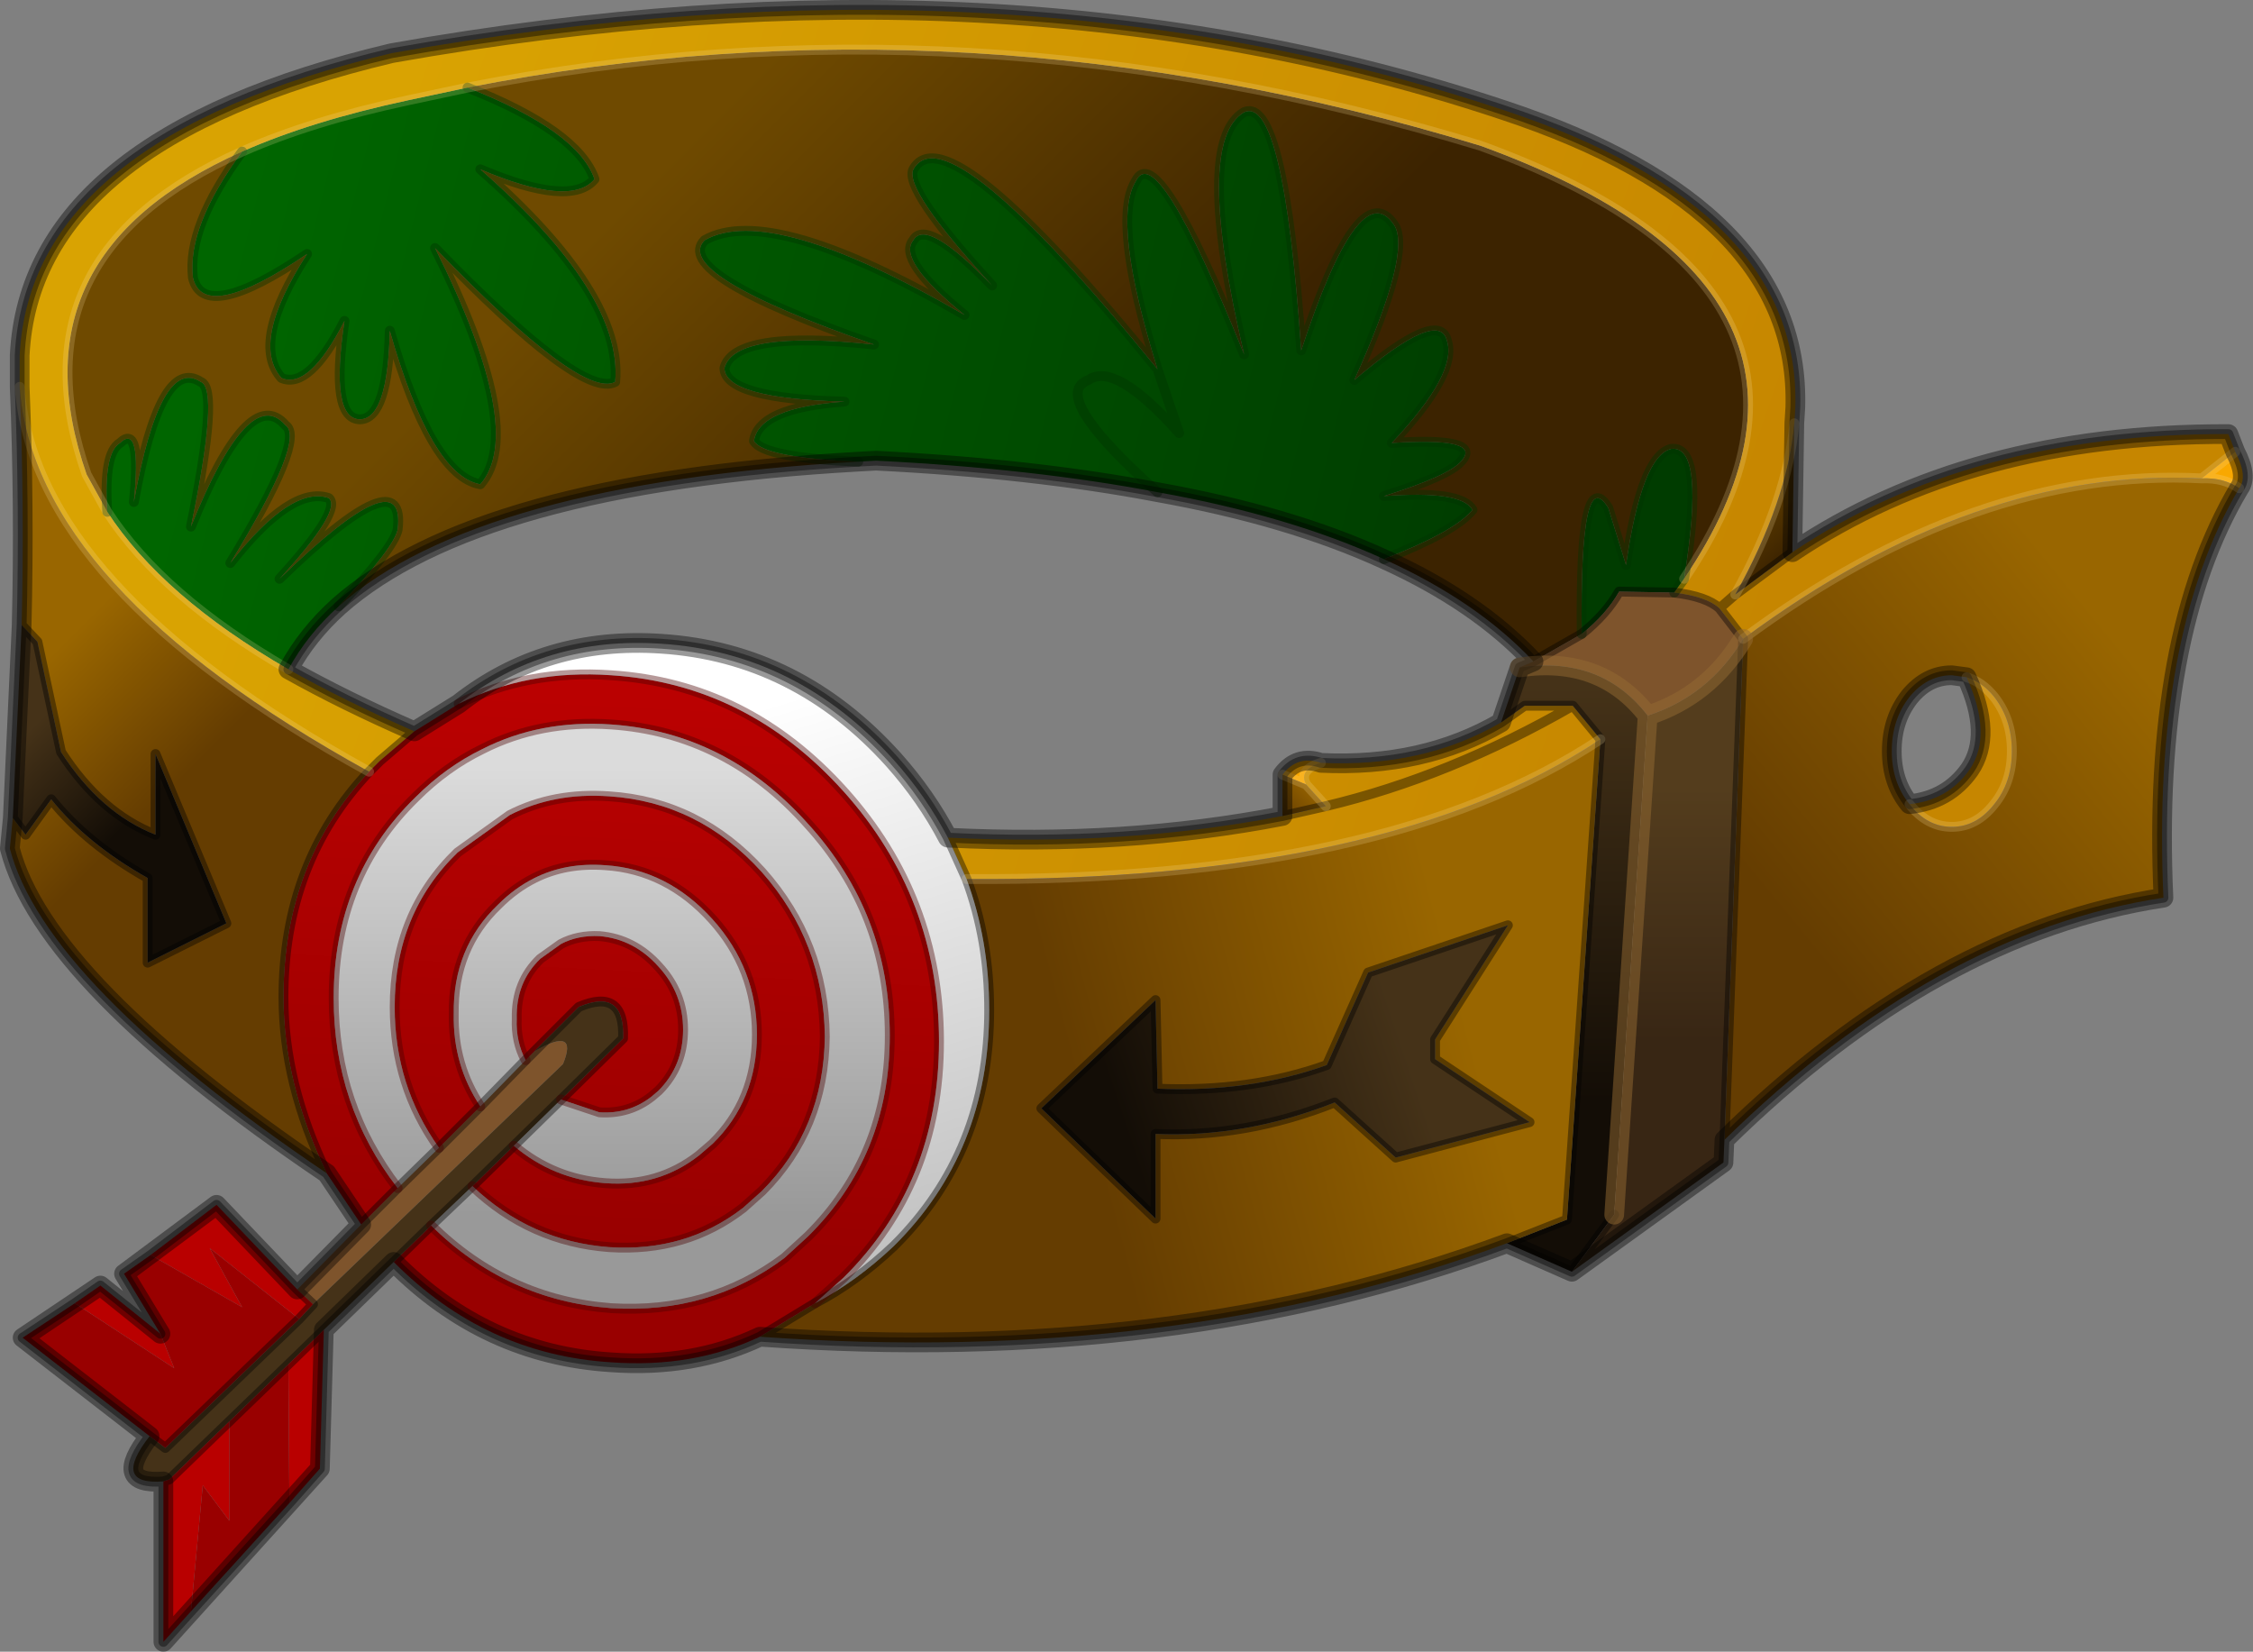
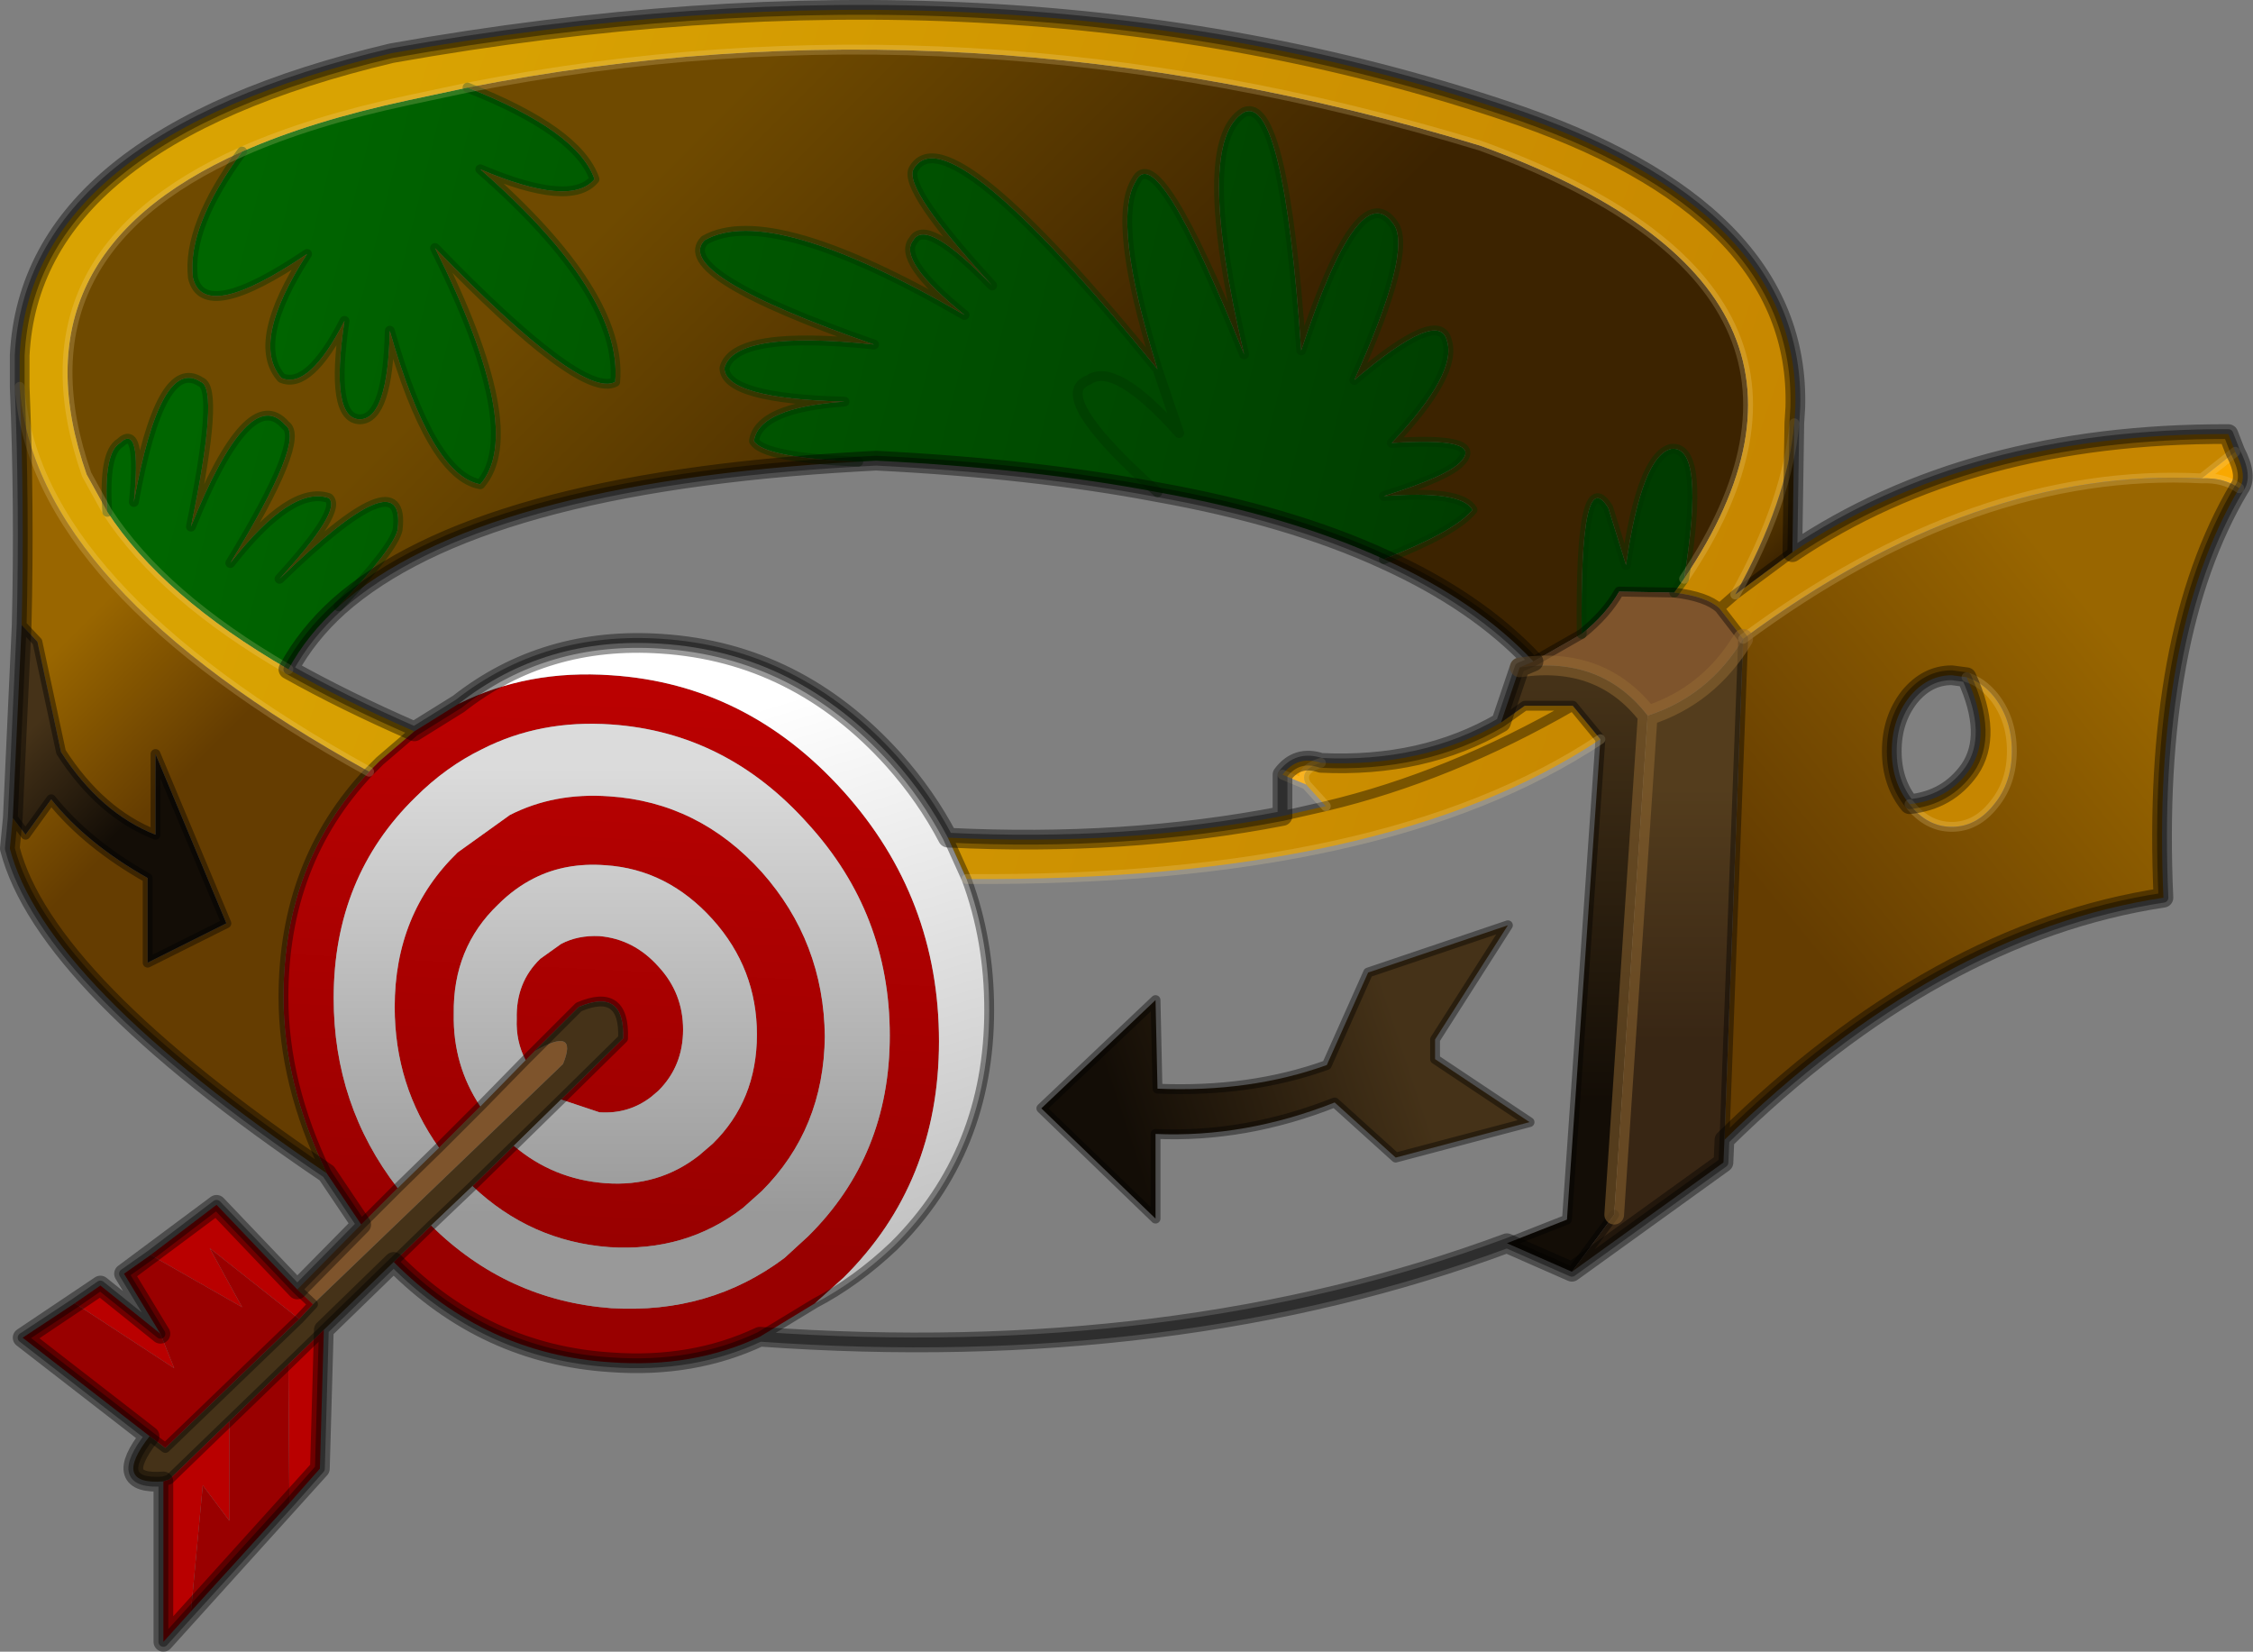
<svg xmlns="http://www.w3.org/2000/svg" xmlns:xlink="http://www.w3.org/1999/xlink" width="114.45px" height="83.9px">
  <rect width="100%" height="100%" fill="#808080" stroke="none" />
  <g transform="matrix(1, 0, 0, 1, -217.75, -158)">
    <use xlink:href="#object-0" width="114.45" height="83.9" transform="matrix(1, 0, 0, 1, 217.75, 158)" />
  </g>
  <defs>
    <g transform="matrix(1, 0, 0, 1, 57.25, 41.95)" id="object-0">
      <use xlink:href="#object-1" width="114.45" height="83.9" transform="matrix(1, 0, 0, 1, -57.25, -41.95)" />
    </g>
    <g transform="matrix(1, 0, 0, 1, 57.25, 41.95)" id="object-1">
      <path fill-rule="evenodd" fill="url(#gradient-Lb2d9288771604d450d9be684f64d3c8e)" stroke="none" d="M1.55 -23.2Q-0.8 -30.75 0.45 -32.75Q1.5 -34.95 5.95 -23.95Q3.4 -34.75 5.95 -36.25Q7.95 -37.15 8.85 -24.15Q11.8 -33.1 13.55 -30.55Q14.5 -29.2 11.55 -22.65Q15.85 -26.3 16.25 -24.65Q16.8 -23 13.45 -19.45Q18.05 -19.75 17 -18.55Q16.4 -17.8 13.05 -16.75Q17 -17.05 17.55 -16.05Q16.65 -14.95 13.05 -13.55Q8.25 -15.75 1.55 -16.95Q-4 -21.9 -1.95 -22.65Q-0.6 -23.6 2.65 -19.95L1.55 -23.2L2.65 -19.95Q-0.6 -23.6 -1.95 -22.65Q-4 -21.9 1.55 -16.95Q-4.75 -18.15 -12.75 -18.55L-13.65 -18.5Q-18.45 -18.7 -18.95 -19.55Q-18.7 -21.25 -14.35 -21.55Q-20.4 -21.7 -20.45 -23.25Q-19.95 -25.2 -12.85 -24.45Q-23.15 -28.05 -21.45 -29.75Q-18.1 -31.65 -8.25 -25.95Q-11.7 -28.75 -10.85 -29.75Q-10.2 -30.9 -6.85 -27.45Q-11.35 -32.35 -10.85 -33.35Q-9.15 -36.35 1.55 -23.2M23.1 -9.75Q23 -18.5 24.45 -16.15L25.35 -13.25Q26.15 -18.8 27.65 -19.15Q29.4 -19.35 28.3 -12.55L27.8 -11.85L25 -11.9Q24.35 -10.75 23.1 -9.75M-33.5 -37.5Q-27.9 -35.3 -27.05 -32.85Q-28.25 -31.4 -32.85 -33.35Q-25.6 -27 -26 -22.55Q-27.7 -21.65 -35.15 -29.35Q-30.5 -20.05 -32.85 -17.35Q-35.35 -17.8 -37.45 -25.15Q-37.55 -20.7 -38.95 -20.65Q-40.5 -20.65 -39.75 -25.65Q-41.55 -22.15 -42.95 -22.75Q-44.55 -24.55 -41.65 -29.05Q-46.9 -25.5 -47.45 -27.85Q-47.75 -30.45 -44.95 -34.25Q-41.45 -35.8 -36.55 -36.85L-33.5 -37.5M-51.8 -15.95Q-52 -18.95 -51.15 -19.45Q-50.05 -20.5 -50.45 -16.45Q-49.1 -23.9 -47.05 -22.55Q-46.1 -22.2 -47.55 -15.2Q-44.6 -22.5 -42.75 -20.35Q-41.7 -19.65 -45.55 -13.35Q-42.45 -17.3 -40.55 -16.65Q-39.85 -16.05 -43.05 -12.55Q-36.6 -18.8 -37.05 -15.05Q-37.25 -14.1 -40.05 -11.15Q-41.65 -9.7 -42.6 -7.95Q-49 -11.65 -51.8 -15.95" />
      <path fill-rule="evenodd" fill="url(#gradient-La9915e9c6aa34828aef8214ab73de50d)" stroke="none" d="M13.05 -13.55Q16.65 -14.95 17.55 -16.05Q17 -17.05 13.05 -16.75Q16.4 -17.8 17 -18.55Q18.05 -19.75 13.45 -19.45Q16.8 -23 16.25 -24.65Q15.85 -26.3 11.55 -22.65Q14.5 -29.2 13.55 -30.55Q11.8 -33.1 8.85 -24.15Q7.95 -37.15 5.95 -36.25Q3.4 -34.75 5.95 -23.95Q1.5 -34.95 0.45 -32.75Q-0.8 -30.75 1.55 -23.2Q-9.15 -36.35 -10.85 -33.35Q-11.35 -32.35 -6.85 -27.45Q-10.2 -30.9 -10.85 -29.75Q-11.7 -28.75 -8.25 -25.95Q-18.1 -31.65 -21.45 -29.75Q-23.15 -28.05 -12.85 -24.45Q-19.95 -25.2 -20.45 -23.25Q-20.4 -21.7 -14.35 -21.55Q-18.7 -21.25 -18.95 -19.55Q-18.45 -18.7 -13.65 -18.5Q-33 -17.4 -40.05 -11.15Q-37.25 -14.1 -37.05 -15.05Q-36.6 -18.8 -43.05 -12.55Q-39.85 -16.05 -40.55 -16.65Q-42.45 -17.3 -45.55 -13.35Q-41.7 -19.65 -42.75 -20.35Q-44.6 -22.5 -47.55 -15.2Q-46.1 -22.2 -47.05 -22.55Q-49.1 -23.9 -50.45 -16.45Q-50.05 -20.5 -51.15 -19.45Q-52 -18.95 -51.8 -15.95L-52.85 -17.85Q-56.75 -29 -44.95 -34.25Q-47.75 -30.45 -47.45 -27.85Q-46.9 -25.5 -41.65 -29.05Q-44.55 -24.55 -42.95 -22.75Q-41.55 -22.15 -39.75 -25.65Q-40.5 -20.65 -38.95 -20.65Q-37.55 -20.7 -37.45 -25.15Q-35.35 -17.8 -32.85 -17.35Q-30.5 -20.05 -35.15 -29.35Q-27.7 -21.65 -26 -22.55Q-25.6 -27 -32.85 -33.35Q-28.25 -31.4 -27.05 -32.85Q-27.9 -35.3 -33.5 -37.5Q-8.15 -42.5 17.95 -34.55Q38.2 -27.2 28.3 -12.55Q29.4 -19.35 27.65 -19.15Q26.15 -18.8 25.35 -13.25L24.45 -16.15Q23 -18.5 23.1 -9.75L20.65 -8.35Q17.8 -11.4 13.05 -13.55" />
      <path fill-rule="evenodd" fill="#7e542c" stroke="none" d="M20.65 -8.35L23.1 -9.75Q24.35 -10.75 25 -11.9L27.8 -11.85Q29.45 -11.65 30.1 -11.05L31.3 -9.5Q29.55 -6.6 26.45 -5.6Q24.1 -8.65 19.95 -8.05L20.65 -8.35M-42.15 23.55L-38.9 20.25L-37.05 18.4L-34.95 16.35L-32.85 14.25L-30.55 11.9L-30.1 11.45Q-27.85 10.15 -28.65 12.1L-41.35 24.3L-42.15 23.55" />
      <path fill-rule="evenodd" fill="url(#gradient-Ld893168554fa4e59483518d1251d7418)" stroke="none" d="M28.3 -12.55Q38.2 -27.2 17.95 -34.55Q-8.15 -42.5 -33.5 -37.5L-36.55 -36.85Q-41.45 -35.8 -44.95 -34.25Q-56.75 -29 -52.85 -17.85L-51.8 -15.95Q-49 -11.65 -42.6 -7.95Q-39.75 -6.35 -36.2 -4.8L-37.95 -3.3L-38.5 -2.75Q-55.55 -12.15 -56.25 -22.3L-56.25 -22.7L-56.25 -23.9Q-55.7 -34.9 -37.35 -39.25Q-6.15 -44.8 19.15 -36.35Q34.25 -31.35 33.95 -21.25L33.9 -20.45Q33.55 -16.5 30.9 -11.75L30.1 -11.05Q29.45 -11.65 27.8 -11.85L28.3 -12.55M9.1 -2.1Q8.7 -2.85 9.85 -3.2Q15.05 -2.95 19 -5.25L20.2 -6.1L22.65 -6.1L24.05 -4.4Q13.15 2.85 -8.15 2.7L-9.1 0.6Q-0.1 1.05 7.9 -0.5L10.1 -1L9.1 -2.1M33.8 -13.9Q42.8 -19.95 55.95 -19.9L56.3 -19L54.6 -17.65Q43.1 -18.25 31.3 -9.5L30.1 -11.05L30.9 -11.75L33.8 -13.9M10.1 -1Q16.4 -2.5 22.65 -6.1Q16.4 -2.5 10.1 -1M39.75 -1.1Q41.7 -1.3 42.8 -2.85Q44 -4.6 42.65 -7.55Q43.45 -7.3 44.05 -6.55Q44.95 -5.4 44.95 -3.8Q44.95 -2.2 44.05 -1.1Q43.15 0.05 41.9 0.05Q40.65 0.05 39.75 -1.1" />
      <path fill-rule="evenodd" fill="#f9a800" stroke="none" d="M9.1 -2.1L7.9 -2.6Q8.65 -3.6 9.85 -3.2Q8.7 -2.85 9.1 -2.1M56.3 -19Q56.95 -17.75 56.5 -17.15Q55.7 -17.7 54.6 -17.65L56.3 -19" />
-       <path fill-rule="evenodd" fill="url(#gradient-L79ca9806c5dabd614c0ca48edc33bf30)" stroke="none" d="M7.9 -2.6L9.1 -2.1L10.1 -1L7.9 -0.5L7.9 -2.6" />
      <path fill-rule="evenodd" fill="url(#gradient-L57e304badb284b588531dc6d4b8773e6)" stroke="none" d="M19 -5.25L19.95 -8.05Q24.1 -8.65 26.45 -5.6L24.75 19.75L22.6 22.65L19.3 21.2L22.35 20L24.05 -4.4L22.65 -6.1L20.2 -6.1L19 -5.25" />
      <path fill-rule="evenodd" fill="url(#gradient-Lb8ab920aa298c360997acad864f5429c)" stroke="none" d="M33.9 -20.45L33.8 -13.9L30.9 -11.75Q33.55 -16.5 33.9 -20.45" />
      <path fill-rule="evenodd" fill="url(#gradient-L5b21410e94845f125a7ab7e686a33cba)" stroke="none" d="M56.5 -17.15Q52.05 -9.65 52.65 3.65Q41.1 5.4 30.35 15.95L31.3 -9.5Q43.1 -18.25 54.6 -17.65Q55.7 -17.7 56.5 -17.15M42.65 -7.55L41.9 -7.65Q40.65 -7.65 39.75 -6.55Q38.85 -5.4 38.85 -3.8Q38.85 -2.2 39.75 -1.1Q40.65 0.05 41.9 0.05Q43.15 0.05 44.05 -1.1Q44.95 -2.2 44.95 -3.8Q44.95 -5.4 44.05 -6.55Q43.45 -7.3 42.65 -7.55" />
      <path fill-rule="evenodd" fill="url(#gradient-L8a90366937d6d55c5cf1744b08705362)" stroke="none" d="M30.35 15.95L30.3 17.1L22.6 22.65L24.75 19.75L26.45 -5.6Q29.55 -6.6 31.3 -9.5L30.35 15.95" />
-       <path fill-rule="evenodd" fill="url(#gradient-L32267e53e97fdd7ee0169e7e6f091cf2)" stroke="none" d="M19.3 21.2Q2.45 27.45 -18.65 25.95L-15.85 24.25Q-13.75 23.15 -11.85 21.35Q-7 16.55 -7 9.35Q-7 5.8 -8.15 2.7Q13.15 2.85 24.05 -4.4L22.35 20L19.3 21.2M12.25 7.45L10.15 12.15Q6.25 13.55 1.55 13.35L1.45 8.85L-4.35 14.35L1.45 19.95L1.45 15.65Q6 15.85 10.55 14.05L13.65 16.85L20.45 15.05L15.65 11.85L15.65 10.85L19.35 5.05L12.25 7.45" />
      <path fill-rule="evenodd" fill="url(#gradient-Lc915eea2e1a2c9a62c52f7e592779fd0)" stroke="none" d="M-18.65 25.95Q-22.05 27.55 -26.2 27.25Q-32.6 26.85 -37.25 22.15L-35.35 20.3Q-31.5 24.1 -26.2 24.5Q-21.2 24.8 -17.4 21.95L-16.2 20.85Q-12.05 16.75 -12.05 10.65Q-12.05 4.45 -16.2 -0.1Q-20.35 -4.75 -26.2 -5.15Q-29.8 -5.4 -32.75 -3.9Q-34.6 -3 -36.15 -1.45Q-40.3 2.6 -40.3 8.75Q-40.3 14.2 -37.05 18.4L-38.9 20.25L-40.65 17.65Q-42.85 13.1 -42.85 8.7Q-42.85 1.85 -38.5 -2.75L-37.95 -3.3L-36.2 -4.8L-33.95 -6.2Q-30.45 -7.95 -26.2 -7.65Q-19.3 -7.2 -14.4 -1.75Q-9.55 3.65 -9.55 10.95Q-9.55 18.15 -14.4 22.95L-15.85 24.25L-18.65 25.95M-34.95 16.35Q-37.2 13.2 -37.2 9.2Q-37.2 4.45 -34 1.35L-31.35 -0.55Q-29.1 -1.7 -26.3 -1.5Q-21.75 -1.2 -18.55 2.35Q-15.4 5.9 -15.35 10.7Q-15.4 15.4 -18.55 18.55L-19.5 19.4Q-22.4 21.65 -26.3 21.4Q-30.3 21.1 -33.25 18.3L-31.15 16.25Q-29.15 17.95 -26.5 18.15Q-23.8 18.35 -21.75 16.75L-21.05 16.15Q-18.8 13.95 -18.8 10.6Q-18.8 7.25 -21.05 4.75Q-23.35 2.2 -26.5 2Q-28.5 1.85 -30.1 2.65Q-31.1 3.15 -31.95 4Q-34.25 6.2 -34.2 9.55Q-34.25 12.15 -32.85 14.25L-34.95 16.35M-30.55 11.9Q-31.05 10.95 -31 9.8Q-31.05 7.95 -29.8 6.75L-28.75 6Q-27.9 5.55 -26.8 5.6Q-25.05 5.75 -23.8 7.15Q-22.55 8.5 -22.55 10.35Q-22.55 12.2 -23.8 13.45L-24.15 13.75Q-25.3 14.65 -26.8 14.55L-28.75 13.9L-25.6 10.8Q-25.5 8.2 -27.85 9.2L-30.1 11.45L-30.55 11.9" />
      <path fill-rule="evenodd" fill="#453218" stroke="none" d="M-37.25 22.15L-40.8 25.6L-42.6 27.35L-45.6 30.25L-48.65 33.2L-48.95 33.3Q-51.6 33.5 -49.65 31L-48.85 31.6L-42.05 25.05L-41.35 24.3L-28.65 12.1Q-27.85 10.15 -30.1 11.45L-27.85 9.2Q-25.5 8.2 -25.6 10.8L-28.75 13.9L-31.15 16.25L-33.25 18.3L-35.35 20.3L-37.25 22.15" />
      <path fill-rule="evenodd" fill="#b90000" stroke="none" d="M-40.8 25.6L-41 32.65L-42.55 34.4L-42.6 27.35L-40.8 25.6M-47.55 39.9L-48.95 41.45L-48.95 33.3L-48.65 33.2L-45.6 30.25L-45.6 35.3L-46.95 33.5L-47.55 39.9M-53.45 24.25L-52.15 23.35L-49.1 25.8L-48.4 27.55L-53.45 24.25M-49.6 21.8L-46.25 19.25L-42.15 23.55L-41.35 24.3L-42.05 25.05L-46.6 21.45L-44.95 24.45L-49.6 21.8" />
      <path fill-rule="evenodd" fill="#990000" stroke="none" d="M-42.55 34.4L-47.55 39.9L-46.95 33.5L-45.6 35.3L-45.6 30.25L-42.6 27.35L-42.55 34.4M-49.65 31L-56.1 26L-53.45 24.25L-48.4 27.55L-49.1 25.8L-50.95 22.75L-49.6 21.8L-44.95 24.45L-46.6 21.45L-42.05 25.05L-48.85 31.6L-49.65 31" />
      <path fill-rule="evenodd" fill="url(#gradient-Le31c72595f47d21b26d602fdf5da6d74)" stroke="none" d="M-40.65 17.65Q-55 7.95 -56.75 1.15L-56.6 -0.4L-55.95 0.45L-54.65 -1.35Q-52.85 0.9 -49.75 2.65L-49.75 6.95L-45.75 4.95L-49.35 -3.65L-49.35 0.45Q-52.15 -0.65 -54.15 -3.75L-55.35 -9.35L-56.15 -10.2Q-56 -16.25 -56.25 -22.3Q-55.55 -12.15 -38.5 -2.75Q-42.85 1.85 -42.85 8.7Q-42.85 13.1 -40.65 17.65" />
      <path fill-rule="evenodd" fill="url(#gradient-L226fb05e13f1644672b118df76096ddb)" stroke="none" d="M-56.6 -0.4L-56.15 -10.2L-55.35 -9.35L-54.15 -3.75Q-52.15 -0.65 -49.35 0.45L-49.35 -3.65L-45.75 4.95L-49.75 6.95L-49.75 2.65Q-52.85 0.9 -54.65 -1.35L-55.95 0.45L-56.6 -0.4" />
      <path fill-rule="evenodd" fill="url(#gradient-L1fb367cadba590e84529a3e0a22dd842)" stroke="none" d="M12.25 7.45L19.35 5.05L15.65 10.85L15.65 11.85L20.45 15.05L13.65 16.85L10.55 14.05Q6 15.85 1.45 15.65L1.45 19.95L-4.35 14.35L1.45 8.85L1.55 13.35Q6.25 13.55 10.15 12.15L12.25 7.45" />
      <path fill-rule="evenodd" fill="url(#gradient-L4e6ab60c26ec56bb3b5d196960efe3da)" stroke="none" d="M-37.05 18.4Q-40.3 14.2 -40.3 8.75Q-40.3 2.6 -36.15 -1.45Q-34.6 -3 -32.75 -3.9Q-29.8 -5.4 -26.2 -5.15Q-20.35 -4.75 -16.2 -0.1Q-12.05 4.45 -12.05 10.65Q-12.05 16.75 -16.2 20.85L-17.4 21.95Q-21.2 24.8 -26.2 24.5Q-31.5 24.1 -35.35 20.3L-33.25 18.3Q-30.3 21.1 -26.3 21.4Q-22.4 21.65 -19.5 19.4L-18.55 18.55Q-15.4 15.4 -15.35 10.7Q-15.4 5.9 -18.55 2.35Q-21.75 -1.2 -26.3 -1.5Q-29.1 -1.7 -31.35 -0.55L-34 1.35Q-37.2 4.45 -37.2 9.2Q-37.2 13.2 -34.95 16.35L-37.05 18.4M-28.75 13.9L-26.8 14.55Q-25.3 14.65 -24.15 13.75L-23.8 13.45Q-22.55 12.2 -22.55 10.35Q-22.55 8.5 -23.8 7.15Q-25.05 5.75 -26.8 5.6Q-27.9 5.55 -28.75 6L-29.8 6.75Q-31.05 7.95 -31 9.8Q-31.05 10.95 -30.55 11.9L-32.85 14.25Q-34.25 12.15 -34.2 9.55Q-34.25 6.2 -31.95 4Q-31.1 3.15 -30.1 2.65Q-28.5 1.85 -26.5 2Q-23.35 2.2 -21.05 4.75Q-18.8 7.25 -18.8 10.6Q-18.8 13.95 -21.05 16.15L-21.75 16.75Q-23.8 18.35 -26.5 18.15Q-29.15 17.95 -31.15 16.25L-28.75 13.9" />
      <path fill-rule="evenodd" fill="url(#gradient-L633013ef5f3d45d63dd4e38a071a0177)" stroke="none" d="M-33.95 -6.2Q-29.55 -9.65 -23.65 -9.25Q-16.75 -8.8 -11.85 -3.35Q-10.2 -1.5 -9.1 0.6L-8.15 2.7Q-7 5.8 -7 9.35Q-7 16.55 -11.85 21.35Q-13.75 23.15 -15.85 24.25L-14.4 22.95Q-9.55 18.15 -9.55 10.95Q-9.55 3.65 -14.4 -1.75Q-19.3 -7.2 -26.2 -7.65Q-30.45 -7.95 -33.95 -6.2" />
      <path fill="none" stroke="#003300" stroke-opacity="0.4" stroke-width="0.5" stroke-linecap="round" stroke-linejoin="round" d="M13.05 -13.55Q16.65 -14.95 17.55 -16.05Q17 -17.05 13.05 -16.75Q16.4 -17.8 17 -18.55Q18.05 -19.75 13.45 -19.45Q16.8 -23 16.25 -24.65Q15.85 -26.3 11.55 -22.65Q14.5 -29.2 13.55 -30.55Q11.8 -33.1 8.85 -24.15Q7.95 -37.15 5.95 -36.25Q3.4 -34.75 5.95 -23.95Q1.5 -34.95 0.45 -32.75Q-0.8 -30.75 1.55 -23.2L2.65 -19.95Q-0.6 -23.6 -1.95 -22.65Q-4 -21.9 1.55 -16.95M23.1 -9.75Q23 -18.5 24.45 -16.15L25.35 -13.25Q26.15 -18.8 27.65 -19.15Q29.4 -19.35 28.3 -12.55L27.8 -11.85M-33.5 -37.5Q-27.9 -35.3 -27.05 -32.85Q-28.25 -31.4 -32.85 -33.35Q-25.6 -27 -26 -22.55Q-27.7 -21.65 -35.15 -29.35Q-30.5 -20.05 -32.85 -17.35Q-35.35 -17.8 -37.45 -25.15Q-37.55 -20.7 -38.95 -20.65Q-40.5 -20.65 -39.75 -25.65Q-41.55 -22.15 -42.95 -22.75Q-44.55 -24.55 -41.65 -29.05Q-46.9 -25.5 -47.45 -27.85Q-47.75 -30.45 -44.95 -34.25M-51.8 -15.95Q-52 -18.95 -51.15 -19.45Q-50.05 -20.5 -50.45 -16.45Q-49.1 -23.9 -47.05 -22.55Q-46.1 -22.2 -47.55 -15.2Q-44.6 -22.5 -42.75 -20.35Q-41.7 -19.65 -45.55 -13.35Q-42.45 -17.3 -40.55 -16.65Q-39.85 -16.05 -43.05 -12.55Q-36.6 -18.8 -37.05 -15.05Q-37.25 -14.1 -40.05 -11.15M-13.65 -18.5Q-18.45 -18.7 -18.95 -19.55Q-18.7 -21.25 -14.35 -21.55Q-20.4 -21.7 -20.45 -23.25Q-19.95 -25.2 -12.85 -24.45Q-23.15 -28.05 -21.45 -29.75Q-18.1 -31.65 -8.25 -25.95Q-11.7 -28.75 -10.85 -29.75Q-10.2 -30.9 -6.85 -27.45Q-11.35 -32.35 -10.85 -33.35Q-9.15 -36.35 1.55 -23.2" />
      <path fill="none" stroke="#000000" stroke-opacity="0.4" stroke-width="0.5" stroke-linecap="round" stroke-linejoin="round" d="M1.55 -16.95Q8.25 -15.75 13.05 -13.55Q17.8 -11.4 20.65 -8.35L23.1 -9.75Q24.35 -10.75 25 -11.9L27.8 -11.85Q29.45 -11.65 30.1 -11.05L30.9 -11.75L33.8 -13.9L33.9 -20.45L33.95 -21.25Q34.25 -31.35 19.15 -36.35Q-6.15 -44.8 -37.35 -39.25Q-55.7 -34.9 -56.25 -23.9L-56.25 -22.7L-56.25 -22.3Q-56 -16.25 -56.15 -10.2L-56.6 -0.4L-56.75 1.15Q-55 7.95 -40.65 17.65L-38.9 20.25L-42.15 23.55L-46.25 19.25L-49.6 21.8L-50.95 22.75L-49.1 25.8L-52.15 23.35L-53.45 24.25L-56.1 26L-49.65 31Q-51.6 33.5 -48.95 33.3L-48.95 41.45L-47.55 39.9L-42.55 34.4L-41 32.65L-40.8 25.6L-37.25 22.15Q-32.6 26.85 -26.2 27.25Q-22.05 27.55 -18.65 25.95Q2.45 27.45 19.3 21.2L22.6 22.65L30.3 17.1L30.35 15.95Q41.1 5.4 52.65 3.65Q52.05 -9.65 56.5 -17.15Q56.95 -17.75 56.3 -19L55.95 -19.9Q42.8 -19.95 33.8 -13.9M-40.05 -11.15Q-33 -17.4 -13.65 -18.5L-12.75 -18.55Q-4.75 -18.15 1.55 -16.95M9.85 -3.2Q8.65 -3.6 7.9 -2.6L7.9 -0.5L10.1 -1Q16.4 -2.5 22.65 -6.1L20.2 -6.1L19 -5.25L19.95 -8.05L20.65 -8.35M19 -5.25Q15.05 -2.95 9.85 -3.2M-38.5 -2.75L-37.95 -3.3L-36.2 -4.8Q-39.75 -6.35 -42.6 -7.95Q-41.65 -9.7 -40.05 -11.15M24.05 -4.4L22.65 -6.1M42.65 -7.55L41.9 -7.65Q40.65 -7.65 39.75 -6.55Q38.85 -5.4 38.85 -3.8Q38.85 -2.2 39.75 -1.1Q41.7 -1.3 42.8 -2.85Q44 -4.6 42.65 -7.55M31.3 -9.5L30.1 -11.05M22.6 22.65L24.75 19.75M12.25 7.45L19.35 5.05L15.65 10.85L15.65 11.85L20.45 15.05L13.65 16.85L10.55 14.05Q6 15.85 1.45 15.65L1.45 19.95L-4.35 14.35L1.45 8.85L1.55 13.35Q6.25 13.55 10.15 12.15L12.25 7.45M24.05 -4.4L22.35 20L19.3 21.2M31.3 -9.5L30.35 15.95M-56.6 -0.4L-55.95 0.45L-54.65 -1.35Q-52.85 0.9 -49.75 2.65L-49.75 6.95L-45.75 4.95L-49.35 -3.65L-49.35 0.45Q-52.15 -0.65 -54.15 -3.75L-55.35 -9.35L-56.15 -10.2M-37.05 18.4L-34.95 16.35L-32.85 14.25L-30.55 11.9L-30.1 11.45L-27.85 9.2Q-25.5 8.2 -25.6 10.8L-28.75 13.9L-31.15 16.25L-33.25 18.3L-35.35 20.3L-37.25 22.15M-36.2 -4.8L-33.95 -6.2Q-29.55 -9.65 -23.65 -9.25Q-16.75 -8.8 -11.85 -3.35Q-10.2 -1.5 -9.1 0.6Q-0.1 1.05 7.9 -0.5M-15.85 24.25Q-13.75 23.15 -11.85 21.35Q-7 16.55 -7 9.35Q-7 5.8 -8.15 2.7L-9.1 0.6M-41.35 24.3L-42.05 25.05L-48.85 31.6L-49.65 31M-37.05 18.4L-38.9 20.25M-15.85 24.25L-18.65 25.95M-41.35 24.3L-42.15 23.55M-40.65 17.65Q-42.85 13.1 -42.85 8.7Q-42.85 1.85 -38.5 -2.75M-40.8 25.6L-42.6 27.35L-45.6 30.25L-48.65 33.2L-48.95 33.3" />
      <path fill="none" stroke="#fae4a5" stroke-opacity="0.2" stroke-width="0.5" stroke-linecap="round" stroke-linejoin="round" d="M28.3 -12.55Q38.2 -27.2 17.95 -34.55Q-8.15 -42.5 -33.5 -37.5L-36.55 -36.85Q-41.45 -35.8 -44.95 -34.25Q-56.75 -29 -52.85 -17.85L-51.8 -15.95Q-49 -11.65 -42.6 -7.95M7.9 -2.6L9.1 -2.1Q8.7 -2.85 9.85 -3.2M10.1 -1L9.1 -2.1M-56.25 -22.3Q-55.55 -12.15 -38.5 -2.75M30.9 -11.75Q33.55 -16.5 33.9 -20.45M42.65 -7.55Q43.45 -7.3 44.05 -6.55Q44.95 -5.4 44.95 -3.8Q44.95 -2.2 44.05 -1.1Q43.15 0.05 41.9 0.05Q40.65 0.05 39.75 -1.1M56.3 -19L54.6 -17.65Q55.7 -17.7 56.5 -17.15M31.3 -9.5Q43.1 -18.25 54.6 -17.65M-8.15 2.7Q13.15 2.85 24.05 -4.4" />
      <path fill="none" stroke="#966c34" stroke-opacity="0.498" stroke-width="1" stroke-linecap="round" stroke-linejoin="round" d="M26.45 -5.6Q29.55 -6.6 31.3 -9.5M26.45 -5.6Q24.1 -8.65 19.95 -8.05M24.75 19.75L26.45 -5.6" />
-       <path fill="none" stroke="#4a0000" stroke-opacity="0.4" stroke-width="0.5" stroke-linecap="round" stroke-linejoin="round" d="M-35.35 20.3Q-31.5 24.1 -26.2 24.5Q-21.2 24.8 -17.4 21.95L-16.2 20.85Q-12.05 16.75 -12.05 10.65Q-12.05 4.45 -16.2 -0.1Q-20.35 -4.75 -26.2 -5.15Q-29.8 -5.4 -32.75 -3.9Q-34.6 -3 -36.15 -1.45Q-40.3 2.6 -40.3 8.75Q-40.3 14.2 -37.05 18.4M-34.95 16.35Q-37.2 13.2 -37.2 9.2Q-37.2 4.45 -34 1.35L-31.35 -0.55Q-29.1 -1.7 -26.3 -1.5Q-21.75 -1.2 -18.55 2.35Q-15.4 5.9 -15.35 10.7Q-15.4 15.4 -18.55 18.55L-19.5 19.4Q-22.4 21.65 -26.3 21.4Q-30.3 21.1 -33.25 18.3M-33.95 -6.2Q-30.45 -7.95 -26.2 -7.65Q-19.3 -7.2 -14.4 -1.75Q-9.55 3.65 -9.55 10.95Q-9.55 18.15 -14.4 22.95L-15.85 24.25M-30.55 11.9Q-31.05 10.95 -31 9.8Q-31.05 7.95 -29.8 6.75L-28.75 6Q-27.9 5.55 -26.8 5.6Q-25.05 5.75 -23.8 7.15Q-22.55 8.5 -22.55 10.35Q-22.55 12.2 -23.8 13.45L-24.15 13.75Q-25.3 14.65 -26.8 14.55L-28.75 13.9M-31.15 16.25Q-29.15 17.95 -26.5 18.15Q-23.8 18.35 -21.75 16.75L-21.05 16.15Q-18.8 13.95 -18.8 10.6Q-18.8 7.25 -21.05 4.75Q-23.35 2.2 -26.5 2Q-28.5 1.85 -30.1 2.65Q-31.1 3.15 -31.95 4Q-34.25 6.2 -34.2 9.55Q-34.25 12.15 -32.85 14.25" />
      <path fill="none" stroke="#000000" stroke-opacity="0.4" stroke-width="1" stroke-linecap="round" stroke-linejoin="round" d="M1.55 -16.95Q-4.75 -18.15 -12.75 -18.55L-13.65 -18.5Q-33 -17.4 -40.05 -11.15Q-41.65 -9.7 -42.6 -7.95Q-39.75 -6.35 -36.2 -4.8L-33.95 -6.2Q-29.55 -9.65 -23.65 -9.25Q-16.75 -8.8 -11.85 -3.35Q-10.2 -1.5 -9.1 0.6Q-0.1 1.05 7.9 -0.5L7.9 -2.6Q8.65 -3.6 9.85 -3.2Q15.05 -2.95 19 -5.25L19.95 -8.05L20.65 -8.35Q17.8 -11.4 13.05 -13.55Q8.25 -15.75 1.55 -16.95M33.9 -20.45L33.8 -13.9Q42.8 -19.95 55.95 -19.9L56.3 -19Q56.95 -17.75 56.5 -17.15Q52.05 -9.65 52.65 3.65Q41.1 5.4 30.35 15.95L30.3 17.1L22.6 22.65L19.3 21.2Q2.45 27.45 -18.65 25.95Q-22.05 27.55 -26.2 27.25Q-32.6 26.85 -37.25 22.15L-40.8 25.6L-41 32.65L-48.95 41.45L-48.95 33.3Q-51.6 33.5 -49.65 31L-56.1 26L-52.15 23.35L-49.1 25.8L-50.95 22.75L-46.25 19.25L-42.15 23.55L-38.9 20.25L-40.65 17.65Q-55 7.95 -56.75 1.15L-56.6 -0.4L-56.15 -10.2Q-56 -16.25 -56.25 -22.3L-56.25 -22.7L-56.25 -23.9Q-55.7 -34.9 -37.35 -39.25Q-6.15 -44.8 19.15 -36.35Q34.25 -31.35 33.95 -21.25L33.9 -20.45M38.85 -3.8Q38.85 -5.4 39.75 -6.55Q40.65 -7.65 41.9 -7.65L42.65 -7.55Q44 -4.6 42.8 -2.85Q41.7 -1.3 39.75 -1.1Q38.85 -2.2 38.85 -3.8" />
    </g>
    <linearGradient gradientTransform="matrix(0.04, 0.011, -0.006, 0.024, -12.8, -20.7)" gradientUnits="userSpaceOnUse" spreadMethod="pad" id="gradient-Lb2d9288771604d450d9be684f64d3c8e" x1="-819.2" x2="819.2">
      <stop offset="0" stop-color="#006600" stop-opacity="1" />
      <stop offset="0.988" stop-color="#003c00" stop-opacity="1" />
    </linearGradient>
    <linearGradient gradientTransform="matrix(0.012, 0.012, -0.028, 0.028, -13.45, -23.95)" gradientUnits="userSpaceOnUse" spreadMethod="pad" id="gradient-La9915e9c6aa34828aef8214ab73de50d" x1="-819.2" x2="819.2">
      <stop offset="0" stop-color="#6f4a00" stop-opacity="1" />
      <stop offset="0.988" stop-color="#3c2300" stop-opacity="1" />
    </linearGradient>
    <linearGradient gradientTransform="matrix(-0.044, -0.015, 0.01, -0.029, -4.75, -17.9)" gradientUnits="userSpaceOnUse" spreadMethod="pad" id="gradient-Ld893168554fa4e59483518d1251d7418" x1="-819.2" x2="819.2">
      <stop offset="0" stop-color="#c68600" stop-opacity="1" />
      <stop offset="0.988" stop-color="#d9a302" stop-opacity="1" />
    </linearGradient>
    <linearGradient gradientTransform="matrix(-0.001, 0.001, -0.001, -0.001, 8.5, -1.45)" gradientUnits="userSpaceOnUse" spreadMethod="pad" id="gradient-L79ca9806c5dabd614c0ca48edc33bf30" x1="-819.2" x2="819.2">
      <stop offset="0" stop-color="#996600" stop-opacity="1" />
      <stop offset="0.988" stop-color="#653d01" stop-opacity="1" />
    </linearGradient>
    <linearGradient gradientTransform="matrix(0, 0.013, -0.004, 0, 22.75, 3.55)" gradientUnits="userSpaceOnUse" spreadMethod="pad" id="gradient-L57e304badb284b588531dc6d4b8773e6" x1="-819.2" x2="819.2">
      <stop offset="0" stop-color="#453218" stop-opacity="1" />
      <stop offset="0.988" stop-color="#130d06" stop-opacity="1" />
    </linearGradient>
    <linearGradient gradientTransform="matrix(0.002, 0.002, -0.004, 0.004, 32.55, -15.95)" gradientUnits="userSpaceOnUse" spreadMethod="pad" id="gradient-Lb8ab920aa298c360997acad864f5429c" x1="-819.2" x2="819.2">
      <stop offset="0" stop-color="#6f4a00" stop-opacity="1" />
      <stop offset="0.988" stop-color="#3c2300" stop-opacity="1" />
    </linearGradient>
    <linearGradient gradientTransform="matrix(-0.011, 0.008, -0.009, -0.011, 41.55, -2.55)" gradientUnits="userSpaceOnUse" spreadMethod="pad" id="gradient-L5b21410e94845f125a7ab7e686a33cba" x1="-819.2" x2="819.2">
      <stop offset="0" stop-color="#996600" stop-opacity="1" />
      <stop offset="0.988" stop-color="#653d01" stop-opacity="1" />
    </linearGradient>
    <linearGradient gradientTransform="matrix(0, 0.008, -0.005, 0, 26.95, 4.6)" gradientUnits="userSpaceOnUse" spreadMethod="pad" id="gradient-L8a90366937d6d55c5cf1744b08705362" x1="-819.2" x2="819.2">
      <stop offset="0" stop-color="#543d1d" stop-opacity="1" />
      <stop offset="0.988" stop-color="#382614" stop-opacity="1" />
    </linearGradient>
    <linearGradient gradientTransform="matrix(-0.012, 0.003, -0.004, -0.015, 7.25, 11.65)" gradientUnits="userSpaceOnUse" spreadMethod="pad" id="gradient-L32267e53e97fdd7ee0169e7e6f091cf2" x1="-819.2" x2="819.2">
      <stop offset="0" stop-color="#996600" stop-opacity="1" />
      <stop offset="0.988" stop-color="#653d01" stop-opacity="1" />
    </linearGradient>
    <linearGradient gradientTransform="matrix(-0.001, 0.017, -0.02, -0.001, -26.1, 7.5)" gradientUnits="userSpaceOnUse" spreadMethod="pad" id="gradient-Lc915eea2e1a2c9a62c52f7e592779fd0" x1="-819.2" x2="819.2">
      <stop offset="0" stop-color="#ba0101" stop-opacity="1" />
      <stop offset="0.988" stop-color="#990000" stop-opacity="1" />
    </linearGradient>
    <linearGradient gradientTransform="matrix(0.004, 0.004, -0.008, 0.008, -52, -4.8)" gradientUnits="userSpaceOnUse" spreadMethod="pad" id="gradient-Le31c72595f47d21b26d602fdf5da6d74" x1="-819.2" x2="819.2">
      <stop offset="0" stop-color="#996600" stop-opacity="1" />
      <stop offset="0.988" stop-color="#653d01" stop-opacity="1" />
    </linearGradient>
    <linearGradient gradientTransform="matrix(0.003, 0.003, -0.003, 0.003, -53.45, -2.25)" gradientUnits="userSpaceOnUse" spreadMethod="pad" id="gradient-L226fb05e13f1644672b118df76096ddb" x1="-819.2" x2="819.2">
      <stop offset="0" stop-color="#453218" stop-opacity="1" />
      <stop offset="0.988" stop-color="#130d06" stop-opacity="1" />
    </linearGradient>
    <linearGradient gradientTransform="matrix(-0.009, 0.002, -0.002, -0.006, 6.8, 13.05)" gradientUnits="userSpaceOnUse" spreadMethod="pad" id="gradient-L1fb367cadba590e84529a3e0a22dd842" x1="-819.2" x2="819.2">
      <stop offset="0" stop-color="#453218" stop-opacity="1" />
      <stop offset="0.988" stop-color="#130d06" stop-opacity="1" />
    </linearGradient>
    <linearGradient gradientTransform="matrix(0, 0.014, -0.017, 0, -26.15, 8.55)" gradientUnits="userSpaceOnUse" spreadMethod="pad" id="gradient-L4e6ab60c26ec56bb3b5d196960efe3da" x1="-819.2" x2="819.2">
      <stop offset="0" stop-color="#dbdbdb" stop-opacity="1" />
      <stop offset="0.988" stop-color="#999999" stop-opacity="1" />
    </linearGradient>
    <linearGradient gradientTransform="matrix(0.005, 0.02, -0.013, 0.004, -17.5, 11.25)" gradientUnits="userSpaceOnUse" spreadMethod="pad" id="gradient-L633013ef5f3d45d63dd4e38a071a0177" x1="-819.2" x2="819.2">
      <stop offset="0" stop-color="#ffffff" stop-opacity="1" />
      <stop offset="0.988" stop-color="#b7b7b7" stop-opacity="1" />
    </linearGradient>
  </defs>
</svg>